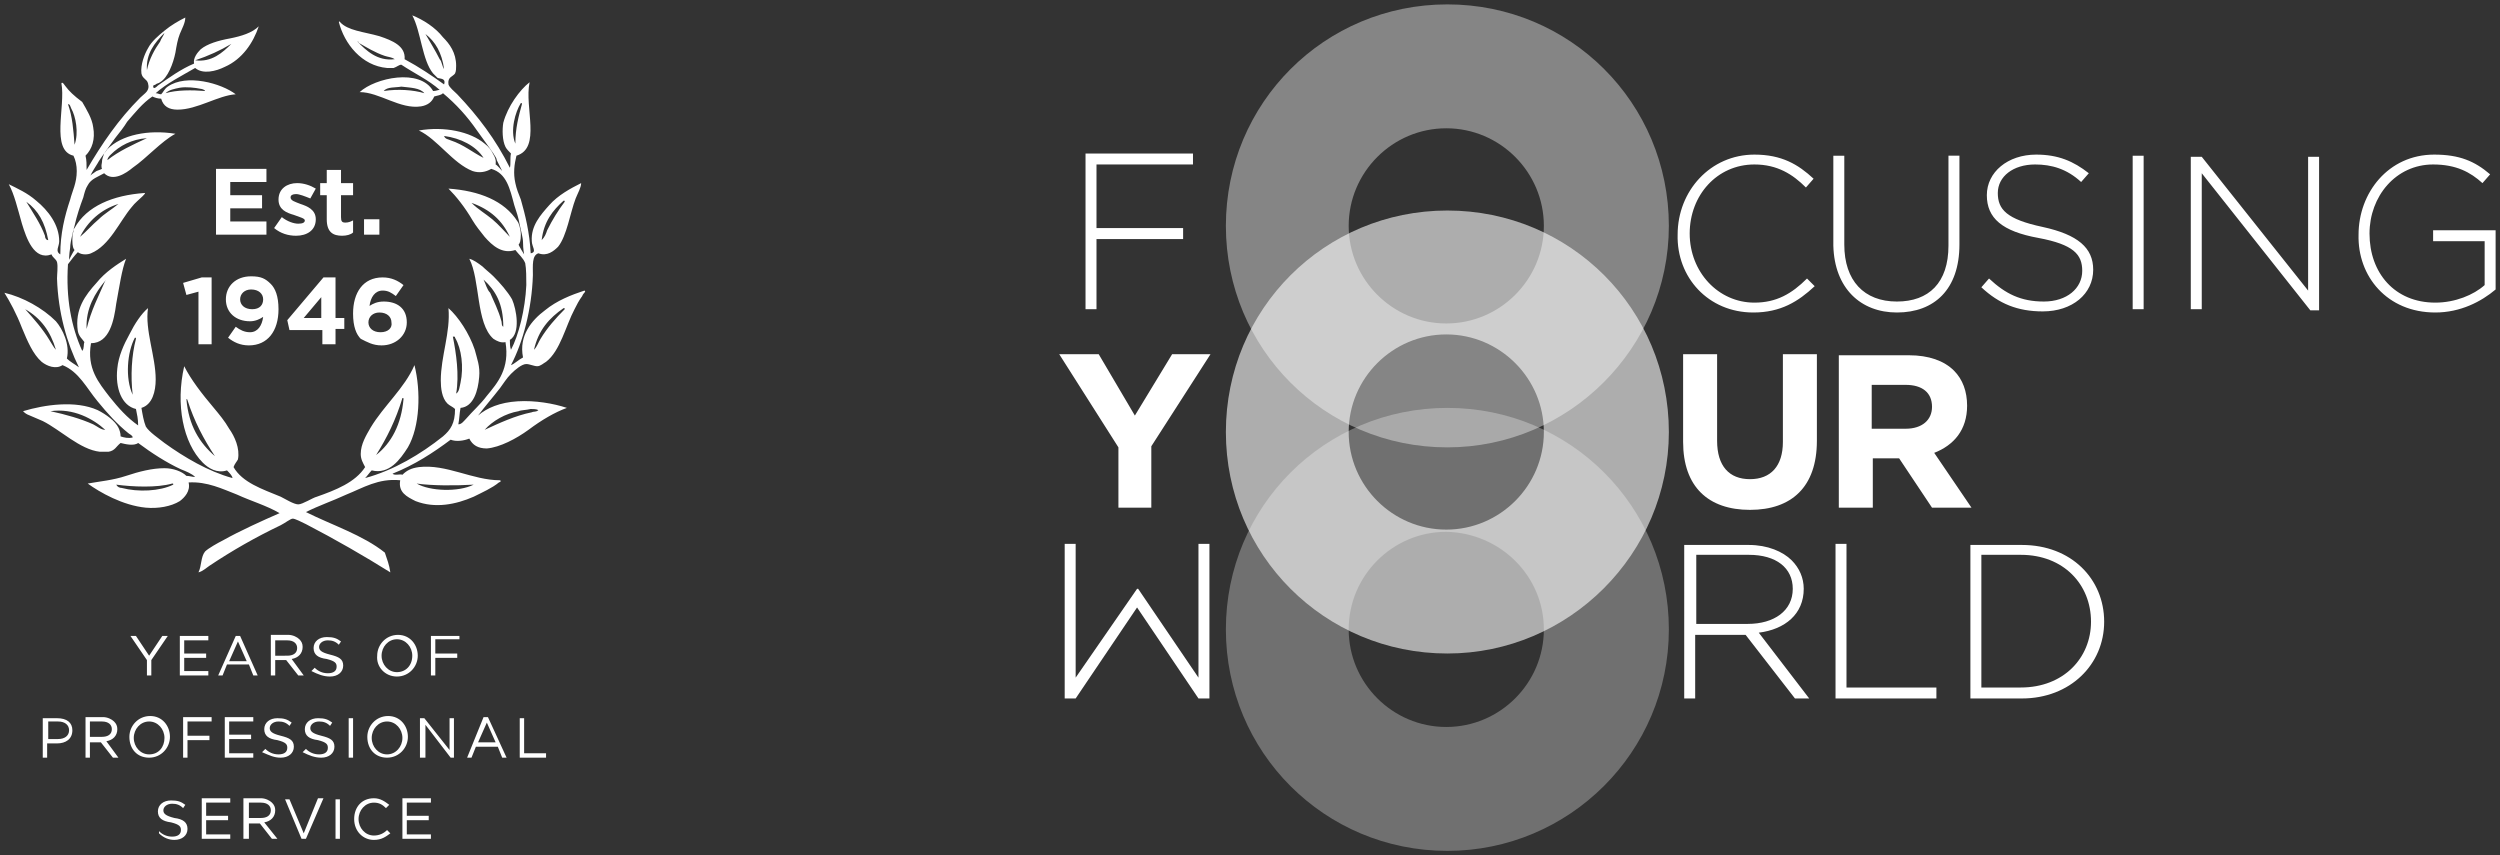
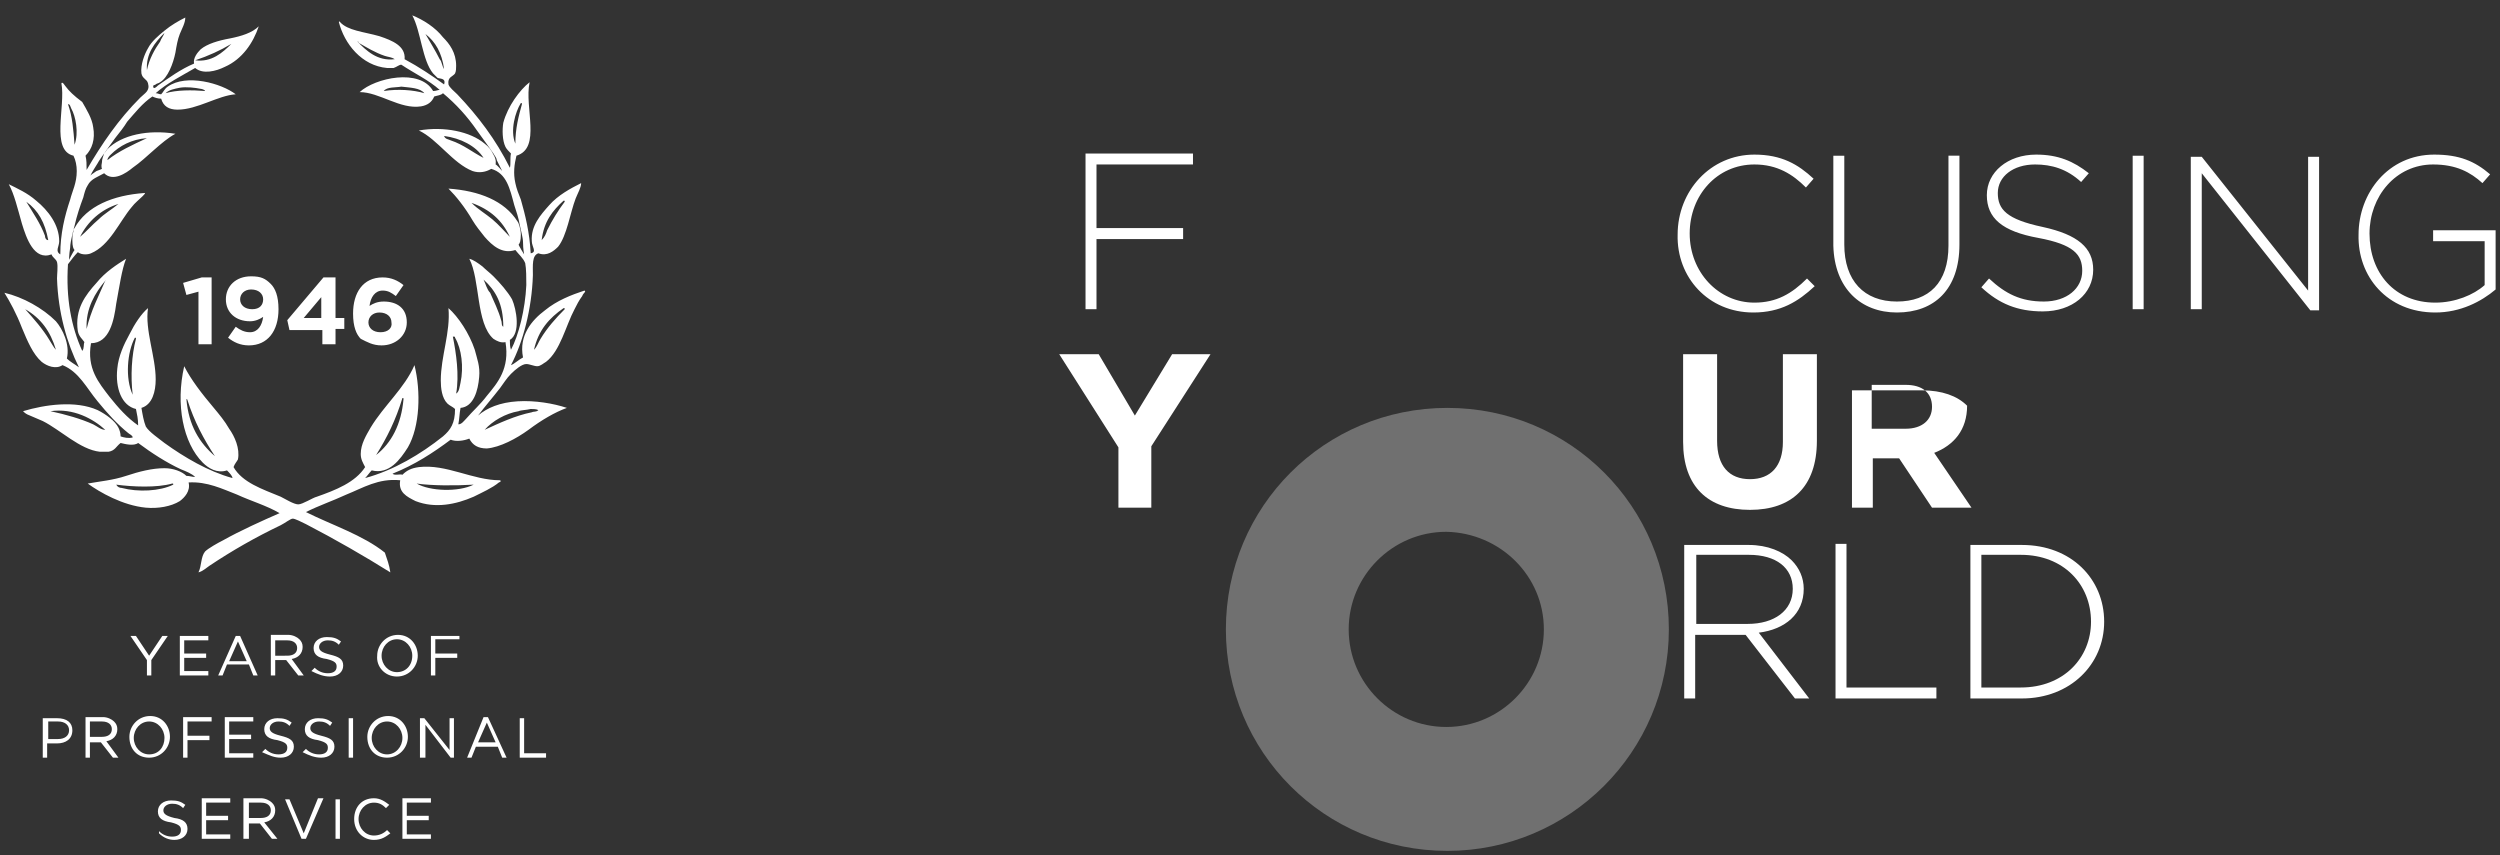
<svg xmlns="http://www.w3.org/2000/svg" version="1.1" id="Layer_1" x="0px" y="0px" viewBox="0 0 228 78" style="enable-background:new 0 0 228 78;" xml:space="preserve">
  <rect x="0" y="0" width="228" height="78" fill="#333333" stroke="none" />
  <style type="text/css">
	.st0{fill:#FFFFFF;}
	.st1{opacity:0.3;}
	.st2{opacity:0.6;}
	.st3{opacity:0.4;}
</style>
  <g>
    <g>
      <path class="st0" d="M34.7,30.3c-0.7,0-1.1-0.4-1.1-0.9v0c0-0.5,0.4-0.9,1-0.9c0.7,0,1.1,0.4,1.1,0.9v0    C35.8,29.9,35.4,30.3,34.7,30.3 M34.8,31.5c1.3,0,2.3-0.9,2.3-2.1v0c0-1.3-0.9-1.9-2.1-1.9c-0.6,0-1,0.2-1.3,0.4    c0.1-0.8,0.5-1.4,1.2-1.4c0.5,0,0.8,0.2,1.2,0.5l0.7-1c-0.5-0.4-1.1-0.7-1.9-0.7c-1.8,0-2.7,1.4-2.7,3.3v0c0,1.2,0.3,1.9,0.7,2.3    C33.5,31.2,34,31.5,34.8,31.5 M27.7,29l1.6-1.9V29H27.7z M29.3,31.4h1.3V30h0.8V29h-0.8v-3.7h-1.1l-3.3,3.9l0.2,0.9h3V31.4z     M23,28.2c-0.7,0-1.1-0.4-1.1-0.9v0c0-0.5,0.4-0.9,1-0.9c0.7,0,1.1,0.4,1.1,0.9v0C24,27.8,23.7,28.2,23,28.2 M22.7,31.5    c1.7,0,2.7-1.3,2.7-3.3v0c0-1.2-0.3-1.9-0.7-2.3c-0.5-0.5-0.9-0.7-1.8-0.7c-1.4,0-2.3,0.9-2.3,2.1v0c0,1.2,0.9,2,2.2,2    c0.5,0,0.9-0.2,1.2-0.4c-0.1,0.8-0.5,1.4-1.2,1.4c-0.5,0-0.9-0.2-1.3-0.5l-0.7,1C21.3,31.2,21.9,31.5,22.7,31.5 M18,31.4h1.3v-6.1    h-0.9l-1.7,0.5l0.3,1.1l1.1-0.3V31.4z" />
-       <path class="st0" d="M33.2,21.4h1.4V20h-1.4V21.4z M31.2,21.5c0.4,0,0.8-0.1,1-0.3v-1.1c-0.2,0.1-0.4,0.2-0.7,0.2    c-0.3,0-0.4-0.1-0.4-0.5v-2h1.1v-1.1h-1.1v-1.2h-1.3v1.2h-0.6v1.1h0.6v2.2C29.8,21.2,30.4,21.5,31.2,21.5 M27,21.5    c1,0,1.8-0.5,1.8-1.5v0c0-0.9-0.8-1.2-1.4-1.4c-0.5-0.2-0.9-0.3-0.9-0.6v0c0-0.2,0.2-0.3,0.5-0.3c0.3,0,0.8,0.2,1.3,0.4l0.5-0.9    c-0.5-0.3-1.1-0.5-1.7-0.5c-0.9,0-1.7,0.5-1.7,1.5v0c0,0.9,0.7,1.2,1.4,1.4c0.5,0.2,1,0.3,1,0.5v0c0,0.2-0.2,0.3-0.6,0.3    c-0.4,0-1-0.2-1.5-0.6L25,20.8C25.6,21.3,26.3,21.5,27,21.5 M19.7,21.4h4.6v-1.2H21V19h2.9v-1.2H21v-1.2h3.3v-1.2h-4.6V21.4z" />
      <path class="st0" d="M49.3,30.9c-0.2,0.3-0.3,0.7-0.6,1c0.4-1.8,1.4-2.9,2.7-3.8c0.1,0,0.1,0,0.1,0.1C50.7,29,49.9,29.9,49.3,30.9     M47.3,37.5c0.2-0.1,0.7-0.1,1.1-0.2c0.2,0,0.5,0,0.7,0.1c-0.2,0.2-0.4,0.1-0.6,0.2c-1.5,0.3-3,1-4.3,1.6    C44.9,38.4,46.1,37.7,47.3,37.5 M41.5,30.8c0.6,1,0.8,2.7,0.5,4.1c-0.1,0.4-0.1,0.8-0.4,1c0.3-1.7,0-3.7-0.3-5.2    C41.5,30.7,41.5,30.7,41.5,30.8 M43.2,44.2c-1.4,0.7-4,0.6-5.2-0.1C39.4,44.3,41.5,44.3,43.2,44.2 M11.1,44.5    c-0.2,0-0.4-0.1-0.5-0.3c1.5,0.2,3.7,0.3,5.1-0.1c0.1,0,0.1,0,0.1,0.1C14.6,44.8,12.6,44.9,11.1,44.5 M12.1,36    c-0.7-1.5-0.5-3.9,0.2-5.2c0.1,0,0.1,0,0.1,0.1C12,32.4,11.9,34.3,12.1,36 M8.5,38.7c-1.1-0.5-2.5-0.9-3.9-1.2    c2.1-0.3,3.9,0.7,5,1.7C9.2,39.2,8.9,38.9,8.5,38.7 M4.5,31c-0.6-1-1.4-1.9-2.2-2.8c1.4,0.8,2.3,2,2.8,3.7    C4.9,31.7,4.7,31.3,4.5,31 M4.1,21.5c-0.4-1.1-1.1-2.1-1.7-3.1c1.1,0.8,1.7,1.9,2,3.5C4.2,21.9,4.1,21.7,4.1,21.5 M6.8,13.2    c-0.1-1.3-0.2-2.6-0.6-3.7c0.2,0,0.2,0.2,0.3,0.4C6.9,10.6,7.2,12.1,6.8,13.2 M15,3c-0.1,0.3-0.3,0.5-0.4,0.8    c-0.5,0.7-1,1.6-1.2,2.6C13.3,4.9,14.1,3.9,15,3 M21.1,4c-0.8,0.8-1.8,1.7-3.3,1.5C19,5.1,20.1,4.6,21.1,4 M16.4,8    c0.6-0.1,1.4,0,1.9,0.1c0.1,0,0.4,0.1,0.4,0.2c-1.2-0.1-2.6-0.1-3.6,0.2C15.4,8.2,15.9,8.1,16.4,8 M10.1,14.1    c0.8-0.8,1.9-1.4,3.3-1.5c-1.3,0.6-2.6,1.2-3.6,2C9.8,14.4,10,14.2,10.1,14.1 M10.8,18.6C10.2,19.1,9.5,19.5,9,20    c-0.6,0.5-1.1,1.1-1.7,1.6C8,20.2,9.2,19.1,10.8,18.6 M9.6,25.6C9.7,25.6,9.7,25.7,9.6,25.6C9,27,8.3,28.3,7.9,30    C7.8,28.1,8.7,26.7,9.6,25.6 M17,36.4c0,0,0.1,0,0.1,0.1c0.6,1.9,1.5,3.6,2.5,5.1C18.2,40.4,17.2,38.8,17,36.4 M36.7,36.3    c0.1,0,0.1,0,0.1,0.1c-0.2,2.3-1.1,4-2.5,5.1C35.3,39.9,36.1,38.3,36.7,36.3 M45.7,29.2c-0.2-0.8-0.7-1.8-1-2.5    c-0.3-0.3-0.4-0.8-0.6-1.2c1.1,1,1.8,2.2,1.8,4.3C45.7,29.7,45.8,29.4,45.7,29.2 M44.9,20c-0.6-0.5-1.3-0.9-1.9-1.5    c1.7,0.6,2.8,1.6,3.5,3.1C46,21.1,45.5,20.5,44.9,20 M47.5,9.4c0.1,0,0.1,0,0.1,0.1c-0.3,1.1-0.6,2.2-0.6,3.6    C46.5,11.9,47,10.2,47.5,9.4 M41.1,12.8c-0.2-0.1-0.5-0.1-0.6-0.4c1.5,0.2,2.9,0.9,3.6,2C43.1,13.9,42.3,13.2,41.1,12.8 M40.1,5.4    c-0.4-0.8-0.9-1.6-1.3-2.3c0.9,0.7,1.5,1.7,1.7,3.2C40.3,6,40.3,5.6,40.1,5.4 M35,8.3c0.3-0.4,1.1-0.3,1.6-0.4    c0.8,0.1,1.7,0.1,2.1,0.6C37.7,8.2,36.3,8.1,35,8.3 M32.6,3.8c0.1,0,0.1,0,0.1,0.1c0.7,0.4,1.5,0.9,2.4,1.2    c0.3,0.1,0.6,0.1,0.9,0.3C34.4,5.6,33.4,4.6,32.6,3.8 M51.4,18.3c0.1,0,0.1,0,0.1,0.1c-0.6,0.8-1.1,1.6-1.6,2.6    c-0.1,0.3-0.2,0.6-0.5,0.9C49.6,20.2,50.4,19.2,51.4,18.3 M53.3,26.5c-1.2,0.4-2.5,0.9-3.6,1.8c-1.2,0.9-2.4,2.3-2,4.3    c-0.4,0.2-0.8,0.6-1.1,0.7c1.1-2.1,1.9-5.1,2-8.2c0-0.9-0.1-1.8,0.5-2c0.8,0.3,1.4-0.2,1.8-0.6c0.8-1,1.1-3.1,1.6-4.4    c0.2-0.5,0.5-1,0.5-1.4c-1,0.5-2.1,1.1-2.9,2c-0.8,0.9-1.7,1.9-1.6,3.3c0,0.5,0.5,1-0.1,1.1c-0.1-1.9-0.5-3.5-0.9-4.9    c-0.2-0.5-0.4-1-0.5-1.5c-0.2-0.9-0.1-1.7,0.1-2.5c2.3-0.7,0.7-4.4,1.2-6.7c-0.9,0.7-2,2.2-2.4,3.7c-0.1,0.6-0.1,1.6,0.2,2.2    c0.1,0.2,0.3,0.4,0.5,0.6c-0.1,0.4,0,1-0.1,1.3c-1.3-2.6-2.9-4.7-4.8-6.7c-0.3-0.3-0.7-0.6-0.8-0.9c-0.1-0.7,0.4-0.7,0.6-1    c0.1-0.2,0.1-0.5,0.1-0.7c0-1.2-0.6-2-1.2-2.6c-0.7-0.9-1.8-1.6-2.8-2c0.8,1.5,0.9,4.1,1.9,5.3c0.1,0.1,0.3,0.3,0.4,0.4    c0.2,0.1,0.8,0,0.6,0.6c-1.1-0.8-2.3-1.6-3.6-2.3c0.1-1.2-1.1-1.7-2.3-2.1c-1.4-0.4-2.9-0.5-3.6-1.3c0,0,0-0.1-0.1,0    C31.4,4,33,6,35.3,6.2c0.2,0,0.4,0,0.6,0c0.3-0.1,0.5-0.3,0.7-0.3c1.2,0.8,2.5,1.4,3.5,2.3c-0.2,0-0.3,0.1-0.6,0.1    c-1.2-2.1-5.3-1.2-6.7,0.1c1.8,0,3.7,1.6,5.6,1.3c0.6-0.1,1-0.4,1.2-0.9c0.3-0.1,0.6-0.1,0.8-0.3c1.2,1,2.2,2.1,3.1,3.4    c0.2,0.3,1.1,1.5,1.5,2.1c0.1,0.2,0.3,0.4,0.3,0.6c0.3,0.6,0.5,1,0.5,1S45.3,15,45.2,15c0-0.1,0.1-0.4-0.2-0.9    c-0.2-0.4-0.4-0.7-0.8-1c-1.3-1.1-3.7-1.6-6-1.2c1.7,0.8,3.1,3,4.9,3.7c0.6,0.2,1.2,0.1,1.7-0.2c1.4,0.4,1.7,1.8,2.1,3.3    c0.2,0.6,0.4,1.2,0.5,1.8c0.1,0.5,0.3,1.2,0.3,1.6c0,0.6,0.1,1.1,0.1,1.1s-0.5-0.8-0.5-0.9c0.1-0.1,0.2-0.3,0.2-0.9    c0-0.5-0.2-1.1-0.3-1.2c-1.2-1.9-3.5-2.8-6.3-3c0.7,0.7,1.5,1.7,2.2,2.9c0.3,0.5,0.7,1,1.1,1.5c0.7,0.8,1.6,1.6,2.8,1.2    c0.3,0.4,0.7,0.7,0.9,1.2C48,24.5,48,25.4,48,26c-0.1,2.2-0.7,4.6-1.4,5.9c-0.1-0.3-0.1-0.6-0.1-0.9c1-0.6,0.6-2.8,0.2-3.7    c-0.4-0.7-1.1-1.5-1.7-2.1c-0.3-0.3-0.7-0.6-1-0.9c-0.4-0.3-0.8-0.6-1.2-0.7c1,1.9,0.6,5.9,2.2,7.3c0.3,0.2,0.7,0.4,1.1,0.3    c0.4,2.4-0.7,3.7-1.7,4.9c-0.6,0.8-1.3,1.4-1.9,2.1c-0.2,0.2-0.4,0.5-0.7,0.5c0.1-0.5,0.1-1,0.2-1.5c1.2-0.1,1.6-1.6,1.7-2.8    c0.1-1-0.2-1.7-0.4-2.5c-0.5-1.5-1.5-3-2.4-3.8c0.2,2.2-0.7,4.4-0.7,6.6c0,0.7,0.1,1.6,0.6,2.1c0.2,0.2,0.5,0.3,0.7,0.5    c0,1.3-0.4,1.9-1.1,2.5c-2,1.6-4.5,3.1-7.1,3.8c0.2-0.2,0.4-0.5,0.6-0.7c1.6,0.4,2.6-1,3.3-2.1c1.1-1.9,1.2-5.1,0.6-7.5    c-0.9,2.1-2.8,3.7-4,5.7c-0.4,0.7-0.9,1.5-0.9,2.4c0,0.5,0.2,0.8,0.4,1.2c-0.9,1.4-2.7,2.1-4.4,2.7c-0.4,0.1-1.3,0.7-1.7,0.7    c-0.4,0-1.2-0.5-1.6-0.7c-1.7-0.7-3.5-1.3-4.3-2.7c0.1-0.3,0.3-0.5,0.4-0.7c0.2-1-0.3-2.1-0.8-2.8c-0.4-0.7-0.9-1.3-1.4-1.9    c-1.1-1.3-2.1-2.6-2.7-3.8c-0.8,3.5-0.1,7,1.7,8.8c0.5,0.5,1.3,1,2.2,0.7c0.2,0.2,0.5,0.5,0.5,0.7c-2.2-0.6-4.4-1.9-6.2-3.2    c-0.5-0.4-1.4-1-1.7-1.5c-0.2-0.5-0.3-1.1-0.4-1.7c1-0.3,1.3-1.5,1.3-2.6c0-2.1-1-4.5-0.7-6.5c-0.6,0.5-1.2,1.4-1.7,2.4    c-0.5,0.9-1,2-1.1,3.1c-0.2,1.8,0.4,3.4,1.7,3.7c0.1,0.5,0.2,0.9,0.2,1.5c-1-0.7-1.8-1.6-2.6-2.6c-1-1.3-2.1-2.6-1.7-4.9    c1.7,0,2.1-2.1,2.3-3.6c0.3-1.6,0.5-3.1,0.9-4.1c-0.8,0.5-1.9,1.2-2.7,2.2c-1,1.1-2,2.4-1.7,4.4c0.1,0.5,0.4,0.7,0.6,1    c-0.1,0.2,0,0.6-0.2,0.8c-1-2.2-1.5-4.8-1.3-7.9c0.3-0.4,0.6-0.8,0.9-1.1c0.4,0.3,1,0.2,1.2,0.1c1.7-0.7,2.6-2.9,3.7-4.2    c0.3-0.4,0.7-0.7,1-1c0.1-0.1,0.3-0.3,0.2-0.3c-2.9,0.2-5.3,1.2-6.4,3.2c-0.1,0.1-0.1,0.2-0.1,0.3c-0.1,0.3-0.1,0.5-0.1,0.8    c0,0.6,0.1,0.8,0.2,0.9c-0.1,0.1-0.5,0.9-0.5,0.9s0-0.5,0.1-1.1c0-0.6,0.4-2,0.4-2s0,0,0,0c0.2-0.9,0.5-1.8,0.8-2.6    c0.1-0.4,0.2-0.8,0.4-1.1c0.3-0.6,1-0.8,1.5-1.1c0.8,0.8,2,0,2.6-0.5c1.3-0.9,2.6-2.4,3.9-3.1c-2.5-0.4-4.9,0.1-6.2,1.4    c0,0-0.2,0.3-0.3,0.4c-0.1,0.3-0.2,0.5-0.2,0.8c-0.1,0.4,0,0.6,0,0.6s-0.2,0.1-0.5,0.2c-0.3,0.2-0.6,0.4-0.6,0.5    c0.3-0.6,0.4-0.7,0.7-1.2c0.2-0.4,1.4-2,1.6-2.3c0.4-0.5,0.8-1,1.1-1.5c0.7-0.8,1.4-1.7,2.3-2.3c0.2,0.1,0.5,0.2,0.8,0.2    c0.2,0.7,0.7,1,1.5,1c1.8,0,3.7-1.3,5.3-1.4c-1.3-1-4.5-1.9-6.2-0.7c-0.3,0.2-0.4,0.5-0.6,0.7c-0.2,0-0.3-0.1-0.5-0.1    c1-0.9,2.4-1.6,3.6-2.3c0.7,0.6,1.9,0.3,2.7-0.1c1.6-0.7,2.6-2.2,3.1-3.7c-0.6,0.6-1.6,0.9-2.6,1.1c-1.1,0.2-2.1,0.5-2.7,1    c-0.3,0.3-0.7,0.8-0.6,1.3c-1.2,0.5-2.3,1.3-3.3,2c-0.1,0.1-0.3,0.3-0.4,0.2c-0.1-0.3,0.1-0.2,0.2-0.3c0.1-0.1,0.3-0.1,0.4-0.2    c0.7-0.4,1.2-1.7,1.4-2.7c0.1-0.6,0.2-1.2,0.4-1.7c0.2-0.5,0.5-1,0.5-1.5c-0.6,0.3-1.3,0.7-1.9,1.2c-0.5,0.4-1.2,1-1.5,1.6    c-0.3,0.5-0.7,1.5-0.6,2.3c0.1,0.5,0.5,0.5,0.6,0.9c0.2,0.7-0.3,0.9-0.7,1.3c-2,2-3.5,4.2-4.9,6.6c0-0.5,0-0.9-0.1-1.3    c0.6-0.6,0.9-1.5,0.7-2.6c-0.1-0.8-0.6-1.6-1-2.3C6.7,8.7,6.3,8.3,6,7.9C5.9,7.8,5.7,7.4,5.6,7.6c0.4,2.1-1,6.1,1.1,6.6    C6.9,14.6,7,15.1,7,15.6c0,1.1-0.4,1.8-0.6,2.6c-0.5,1.5-0.9,3.1-0.9,5c-0.5-0.3-0.1-0.7-0.1-1.2c0-1.5-1-2.8-2.1-3.7    c-0.8-0.7-1.7-1.1-2.5-1.5c0.5,0.9,0.8,2.2,1.2,3.6c0.4,1.3,1.1,3.4,2.7,2.8c0.1,0.3,0.4,0.4,0.5,0.7c0.1,0.4,0,1.1,0,1.5    c0.1,3.1,0.9,5.9,2,8.1c-0.4-0.3-0.8-0.5-1.1-0.8c0.3-1.3-0.4-2.7-1-3.4c-1.2-1.2-3-2.2-4.7-2.6c0.5,0.8,1.1,1.9,1.6,3.2    c0.5,1.2,1,2.4,1.8,3.1c0.5,0.4,1.3,0.7,1.9,0.3c1.5,0.6,2.2,2.1,3.2,3.3c0.9,1.1,1.8,2.1,2.8,2.9c0.1,0.1,0.4,0.2,0.4,0.4    c-0.4,0.1-0.8,0-1.1-0.1c0-0.3-0.1-0.6-0.2-0.8c-0.3-0.6-1.1-1.2-1.9-1.6c-2-0.9-4.8-0.5-6.8,0.1c0.1,0.1,0.2,0.2,0.4,0.3    c0.5,0.2,0.9,0.4,1.4,0.6c1.6,0.8,3.4,2.6,5.2,2.8c0.3,0,0.6,0,0.8,0c0.6-0.1,0.7-0.5,1.1-0.8c0.4,0.1,1.2,0.3,1.6,0    c1.2,0.9,2.6,1.8,3.9,2.4c0.5,0.2,1,0.4,1.3,0.7c-0.3,0-0.5-0.1-0.8-0.1c-0.4-0.4-1.2-0.7-2-0.7c-1.1,0-2.3,0.3-3.5,0.7    c-1.2,0.4-2.4,0.5-3.5,0.7c1.1,0.8,3.2,2,5.3,2.2c1.1,0.1,2.3-0.1,3.1-0.6c0.4-0.3,1-0.9,0.8-1.7c1.7-0.1,3.1,0.6,4.4,1.1    c1.3,0.6,2.7,1,3.9,1.7c-1.6,0.7-3.6,1.6-5.2,2.5c-0.4,0.2-1.3,0.7-1.6,1c-0.4,0.5-0.3,1.3-0.6,1.9c0.4-0.1,0.7-0.4,1-0.6    c2.1-1.4,4.2-2.6,6.5-3.7c0.4-0.2,0.9-0.6,1.1-0.6c0.2,0,0.8,0.3,1.2,0.5c2.7,1.4,5.3,2.9,7.7,4.4c-0.1-0.7-0.3-1.2-0.5-1.8    c-2-1.6-4.8-2.5-7.2-3.7c1.2-0.6,2.4-1,3.7-1.6c1.5-0.6,2.9-1.5,4.9-1.3c-0.2,1.1,0.6,1.5,1.4,1.9c1.8,0.7,3.7,0.3,5.3-0.4    c0.8-0.4,1.7-0.8,2.3-1.3c0,0,0.3-0.1,0.1-0.2c-2.5,0-4.9-1.5-7.4-1.2c-0.7,0.1-1.1,0.3-1.5,0.7c-0.2-0.1-0.7,0.1-0.9-0.1    c2-0.8,3.7-1.9,5.3-3.1c0.5,0.2,1.2,0.1,1.7-0.1c0.3,0.6,0.8,0.9,1.6,0.9c1.2-0.1,2.7-0.9,3.8-1.7c1.2-0.9,2.4-1.6,3.5-2    c-1.2-0.4-2.9-0.7-4.5-0.6c-1.6,0.1-2.8,0.6-3.6,1.3c0.6-0.8,1.3-1.6,2-2.5c0.3-0.4,0.6-0.9,1-1.3c0.4-0.4,1-0.9,1.4-0.9    c0.3,0,0.7,0.2,1,0.2c0.3,0,0.6-0.3,0.8-0.4c1.3-1,1.8-3.3,2.6-4.8c0.2-0.4,0.4-0.8,0.7-1.2C53.2,26.7,53.5,26.6,53.3,26.5" />
      <path class="st0" d="M47.4,69.1h2.4v-0.4h-2v-3.2h-0.4V69.1z M43.6,67.7l0.8-1.8l0.8,1.8H43.6z M42.6,69.1H43l0.4-1h2l0.4,1h0.4    l-1.7-3.7h-0.4L42.6,69.1z M38.4,69.1h0.4v-3l2.3,3h0.3v-3.6h-0.4v2.9l-2.3-2.9h-0.4V69.1z M35.3,68.8c-0.8,0-1.4-0.7-1.4-1.5v0    c0-0.8,0.6-1.5,1.4-1.5c0.8,0,1.4,0.7,1.4,1.5v0C36.7,68.1,36.1,68.8,35.3,68.8 M35.3,69.1c1.1,0,1.9-0.9,1.9-1.9v0    c0-1-0.7-1.9-1.8-1.9c-1.1,0-1.9,0.9-1.9,1.9v0C33.5,68.3,34.2,69.1,35.3,69.1 M31.8,69.1h0.4v-3.6h-0.4V69.1z M29.3,69.1    c0.7,0,1.2-0.4,1.2-1v0c0-0.6-0.4-0.8-1.2-1c-0.8-0.2-1-0.4-1-0.7v0c0-0.3,0.3-0.6,0.8-0.6c0.4,0,0.7,0.1,1,0.4l0.2-0.3    c-0.4-0.3-0.7-0.4-1.3-0.4c-0.7,0-1.2,0.4-1.2,1v0c0,0.6,0.4,0.9,1.2,1c0.8,0.2,0.9,0.4,0.9,0.7v0c0,0.4-0.3,0.6-0.8,0.6    c-0.5,0-0.9-0.2-1.2-0.5l-0.3,0.3C28.2,68.9,28.7,69.1,29.3,69.1 M25.6,69.1c0.7,0,1.2-0.4,1.2-1v0c0-0.6-0.4-0.8-1.2-1    c-0.8-0.2-1-0.4-1-0.7v0c0-0.3,0.3-0.6,0.8-0.6c0.4,0,0.7,0.1,1,0.4l0.2-0.3c-0.4-0.3-0.7-0.4-1.3-0.4c-0.7,0-1.2,0.4-1.2,1v0    c0,0.6,0.4,0.9,1.2,1c0.8,0.2,0.9,0.4,0.9,0.7v0c0,0.4-0.3,0.6-0.8,0.6c-0.5,0-0.9-0.2-1.2-0.5l-0.3,0.3    C24.6,68.9,25,69.1,25.6,69.1 M20.5,69.1h2.6v-0.4h-2.2v-1.3h2v-0.4h-2v-1.2h2.2v-0.4h-2.6V69.1z M16.7,69.1h0.4v-1.6h2v-0.4h-2    v-1.3h2.2v-0.4h-2.6V69.1z M13.6,68.8c-0.8,0-1.4-0.7-1.4-1.5v0c0-0.8,0.6-1.5,1.4-1.5c0.8,0,1.4,0.7,1.4,1.5v0    C15,68.1,14.5,68.8,13.6,68.8 M13.6,69.1c1.1,0,1.9-0.9,1.9-1.9v0c0-1-0.7-1.9-1.8-1.9s-1.9,0.9-1.9,1.9v0    C11.8,68.3,12.5,69.1,13.6,69.1 M8.2,67.3v-1.5h1.1c0.6,0,0.9,0.3,0.9,0.7v0c0,0.5-0.4,0.7-0.9,0.7H8.2z M7.8,69.1h0.4v-1.4h1    l1.1,1.4h0.5l-1.1-1.5c0.6-0.1,1-0.5,1-1.1v0c0-0.3-0.1-0.5-0.3-0.7c-0.2-0.2-0.6-0.4-1-0.4H7.8V69.1z M4.4,67.4v-1.6h0.9    c0.6,0,1,0.3,1,0.8v0c0,0.5-0.4,0.8-1,0.8H4.4z M3.9,69.1h0.4v-1.3h0.9c0.8,0,1.4-0.4,1.4-1.2v0c0-0.7-0.5-1.1-1.4-1.1H3.9V69.1z" />
      <path class="st0" d="M39.3,61.6h0.4v-1.6h2v-0.4h-2v-1.3h2.2V58h-2.6V61.6z M36.2,61.3c-0.8,0-1.4-0.7-1.4-1.5v0    c0-0.8,0.6-1.5,1.4-1.5s1.4,0.7,1.4,1.5v0C37.6,60.7,37,61.3,36.2,61.3 M36.2,61.7c1.1,0,1.9-0.9,1.9-1.9v0c0-1-0.7-1.9-1.8-1.9    s-1.9,0.9-1.9,1.9v0C34.3,60.8,35.1,61.7,36.2,61.7 M30.1,61.7c0.7,0,1.2-0.4,1.2-1v0c0-0.6-0.4-0.8-1.2-1c-0.8-0.2-1-0.4-1-0.7v0    c0-0.3,0.3-0.6,0.8-0.6c0.4,0,0.7,0.1,1,0.4l0.2-0.3c-0.4-0.3-0.7-0.4-1.3-0.4c-0.7,0-1.2,0.4-1.2,1v0c0,0.6,0.4,0.9,1.2,1    c0.8,0.2,0.9,0.4,0.9,0.7v0c0,0.4-0.3,0.6-0.8,0.6c-0.5,0-0.9-0.2-1.2-0.5l-0.3,0.3C29,61.5,29.5,61.7,30.1,61.7 M25.1,59.9v-1.5    h1.1c0.6,0,0.9,0.3,0.9,0.7v0c0,0.5-0.4,0.7-0.9,0.7H25.1z M24.7,61.6h0.4v-1.4h1l1.1,1.4h0.5l-1.1-1.5c0.6-0.1,1-0.5,1-1.1v0    c0-0.3-0.1-0.5-0.3-0.7c-0.2-0.2-0.6-0.4-1-0.4h-1.6V61.6z M20.9,60.3l0.8-1.8l0.8,1.8H20.9z M19.9,61.6h0.4l0.4-1h2l0.4,1h0.4    L21.9,58h-0.4L19.9,61.6z M16.4,61.6H19v-0.4h-2.2V60h2v-0.4h-2v-1.2H19V58h-2.6V61.6z M13.4,61.6h0.4v-1.4l1.5-2.2h-0.5l-1.2,1.8    L12.4,58h-0.5l1.5,2.2V61.6z" />
      <path class="st0" d="M36.7,76.5h2.6v-0.4h-2.2v-1.3h2v-0.4h-2v-1.2h2.2v-0.4h-2.6V76.5z M34.1,76.6c0.7,0,1.1-0.3,1.5-0.6    l-0.3-0.3c-0.3,0.3-0.7,0.5-1.2,0.5c-0.8,0-1.4-0.7-1.4-1.5v0c0-0.8,0.6-1.5,1.4-1.5c0.5,0,0.8,0.2,1.1,0.5l0.3-0.3    c-0.4-0.3-0.8-0.6-1.4-0.6c-1.1,0-1.8,0.8-1.8,1.9v0C32.3,75.8,33.1,76.6,34.1,76.6 M30.6,76.5H31v-3.6h-0.4V76.5z M27.5,76.5h0.4    l1.6-3.7H29L27.7,76l-1.3-3.1H26L27.5,76.5z M22.7,74.7v-1.5h1.1c0.6,0,0.9,0.3,0.9,0.7v0c0,0.5-0.4,0.7-0.9,0.7H22.7z M22.3,76.5    h0.4v-1.4h1l1.1,1.4h0.5L24.1,75c0.6-0.1,1-0.5,1-1.1v0c0-0.3-0.1-0.5-0.3-0.7c-0.2-0.2-0.6-0.4-1-0.4h-1.6V76.5z M18.4,76.5H21    v-0.4h-2.2v-1.3h2v-0.4h-2v-1.2H21v-0.4h-2.6V76.5z M15.9,76.6c0.7,0,1.2-0.4,1.2-1v0c0-0.6-0.4-0.9-1.2-1c-0.8-0.2-1-0.4-1-0.7v0    c0-0.3,0.3-0.6,0.8-0.6c0.4,0,0.7,0.1,1,0.4l0.2-0.3c-0.4-0.3-0.7-0.4-1.3-0.4c-0.7,0-1.2,0.4-1.2,1v0c0,0.6,0.4,0.9,1.2,1    c0.8,0.2,0.9,0.4,0.9,0.7v0c0,0.4-0.3,0.6-0.8,0.6c-0.5,0-0.9-0.2-1.2-0.5L14.5,76C14.9,76.4,15.4,76.6,15.9,76.6" />
    </g>
    <g>
-       <polygon class="st0" points="109.3,49.6 109.3,61.8 103.8,53.7 103.7,53.7 98.1,61.8 98.1,49.6 97.1,49.6 97.1,63.7 98.1,63.7     103.7,55.4 109.3,63.7 110.3,63.7 110.3,49.6   " />
      <g>
        <path class="st0" d="M180.7,62.7V50.6h3.6c3.9,0,6.4,2.7,6.4,6.1v0c0,3.3-2.5,6-6.4,6H180.7z M179.7,63.7h4.7     c4.4,0,7.5-3.1,7.5-7v0c0-3.9-3-7-7.5-7h-4.7V63.7z M167.3,63.7h9.3v-1h-8.2V49.6h-1V63.7z M154.7,56.9v-6.3h4.8     c2.5,0,4,1.2,4,3.1v0c0,2-1.7,3.2-4.1,3.2H154.7z M153.6,63.7h1v-5.8h4.6l4.5,5.8h1.3l-4.6-6c2.4-0.3,4.1-1.7,4.1-4v0     c0-1-0.4-1.9-1.1-2.6c-0.8-0.8-2.2-1.4-3.9-1.4h-5.9V63.7z" />
-         <path class="st0" d="M170.7,39.1v-4h3.1c1.5,0,2.4,0.7,2.4,2v0c0,1.2-0.9,2-2.4,2H170.7z M167.7,46.3h3.1v-4.5h2.4l3,4.5h3.6     l-3.4-5c1.8-0.7,3-2.1,3-4.3v0c0-1.3-0.4-2.4-1.2-3.2c-0.9-0.9-2.3-1.4-4.1-1.4h-6.4V46.3z M159.6,46.5c3.8,0,6.1-2.1,6.1-6.3     v-7.9h-3.1v8c0,2.2-1.1,3.4-3,3.4s-3-1.2-3-3.5v-7.9h-3.1v8C153.5,44.4,155.8,46.5,159.6,46.5 M101.9,46.3h3.1v-5.6l5.4-8.4h-3.5     l-3.4,5.6l-3.3-5.6h-3.6l5.4,8.5V46.3z" />
+         <path class="st0" d="M170.7,39.1v-4h3.1c1.5,0,2.4,0.7,2.4,2v0c0,1.2-0.9,2-2.4,2H170.7z M167.7,46.3h3.1v-4.5h2.4l3,4.5h3.6     l-3.4-5c1.8-0.7,3-2.1,3-4.3v0c-0.9-0.9-2.3-1.4-4.1-1.4h-6.4V46.3z M159.6,46.5c3.8,0,6.1-2.1,6.1-6.3     v-7.9h-3.1v8c0,2.2-1.1,3.4-3,3.4s-3-1.2-3-3.5v-7.9h-3.1v8C153.5,44.4,155.8,46.5,159.6,46.5 M101.9,46.3h3.1v-5.6l5.4-8.4h-3.5     l-3.4,5.6l-3.3-5.6h-3.6l5.4,8.5V46.3z" />
        <path class="st0" d="M222.1,28.5c2.3,0,4.2-1,5.5-2.1V21h-5.7v1h4.7v4c-1,0.9-2.7,1.6-4.5,1.6c-3.7,0-6-2.7-6-6.3v0     c0-3.4,2.4-6.3,5.8-6.3c2.1,0,3.4,0.7,4.5,1.7l0.7-0.8c-1.4-1.2-2.8-1.8-5.1-1.8c-4.2,0-6.9,3.5-6.9,7.3v0     C215,25.2,217.7,28.5,222.1,28.5 M199.8,28.2h1V15.8l9.9,12.5h0.8v-14h-1v12.2l-9.7-12.2h-1V28.2z M194.5,28.2h1v-14h-1V28.2z      M186.3,28.4c2.7,0,4.6-1.6,4.6-3.8v0c0-2-1.4-3.2-4.6-3.9c-3.3-0.7-4.1-1.6-4.1-3.1v0c0-1.5,1.4-2.6,3.4-2.6     c1.5,0,2.9,0.4,4.2,1.6l0.7-0.8c-1.4-1.1-2.8-1.7-4.8-1.7c-2.6,0-4.5,1.6-4.5,3.7v0c0,2.1,1.4,3.3,4.7,3.9c3.2,0.6,4,1.5,4,3v0     c0,1.6-1.4,2.8-3.5,2.8c-2.1,0-3.5-0.7-5-2.1l-0.7,0.8C182.3,27.7,184,28.4,186.3,28.4 M173,28.5c3.4,0,5.7-2.1,5.7-6.2v-8.1h-1     v8.2c0,3.4-1.8,5.1-4.7,5.1c-3,0-4.8-1.9-4.8-5.2v-8.1h-1v8.2C167.3,26.3,169.7,28.5,173,28.5 M159.9,28.5c2.5,0,4.1-1,5.6-2.4     l-0.7-0.7c-1.4,1.4-2.8,2.2-4.8,2.2c-3.3,0-5.9-2.8-5.9-6.3v0c0-3.5,2.5-6.3,5.9-6.3c2.1,0,3.5,0.9,4.7,2.1l0.7-0.8     c-1.4-1.3-2.9-2.2-5.4-2.2c-4,0-7,3.3-7,7.3v0C152.9,25.3,155.8,28.5,159.9,28.5 M99,28.2h1v-6.4h7.9v-1H100v-5.8h8.8v-1H99V28.2     z" />
        <g class="st1">
          <g>
            <path class="st0" d="M140.8,57.4c0,4.9-4,8.9-8.9,8.9c-4.9,0-8.9-4-8.9-8.9c0-4.9,4-8.9,8.9-8.9       C136.8,48.6,140.8,52.5,140.8,57.4 M152.2,57.4c0-11.2-9-20.2-20.2-20.2c-11.2,0-20.2,9-20.2,20.2c0,11.2,9,20.2,20.2,20.2       C143.1,77.6,152.2,68.6,152.2,57.4" />
          </g>
        </g>
        <g class="st2">
          <g>
-             <path class="st0" d="M140.8,39.4c0,4.9-4,8.9-8.9,8.9c-4.9,0-8.9-4-8.9-8.9c0-4.9,4-8.9,8.9-8.9       C136.8,30.5,140.8,34.5,140.8,39.4 M152.2,39.4c0-11.2-9-20.2-20.2-20.2c-11.2,0-20.2,9-20.2,20.2c0,11.2,9,20.2,20.2,20.2       C143.1,59.6,152.2,50.5,152.2,39.4" />
-           </g>
+             </g>
        </g>
        <g class="st3">
          <g>
-             <path class="st0" d="M140.8,20.6c0,4.9-4,8.9-8.9,8.9c-4.9,0-8.9-4-8.9-8.9s4-8.9,8.9-8.9C136.8,11.7,140.8,15.7,140.8,20.6        M152.2,20.6c0-11.2-9-20.2-20.2-20.2c-11.2,0-20.2,9-20.2,20.2s9,20.2,20.2,20.2C143.1,40.8,152.2,31.7,152.2,20.6" />
-           </g>
+             </g>
        </g>
      </g>
    </g>
  </g>
</svg>